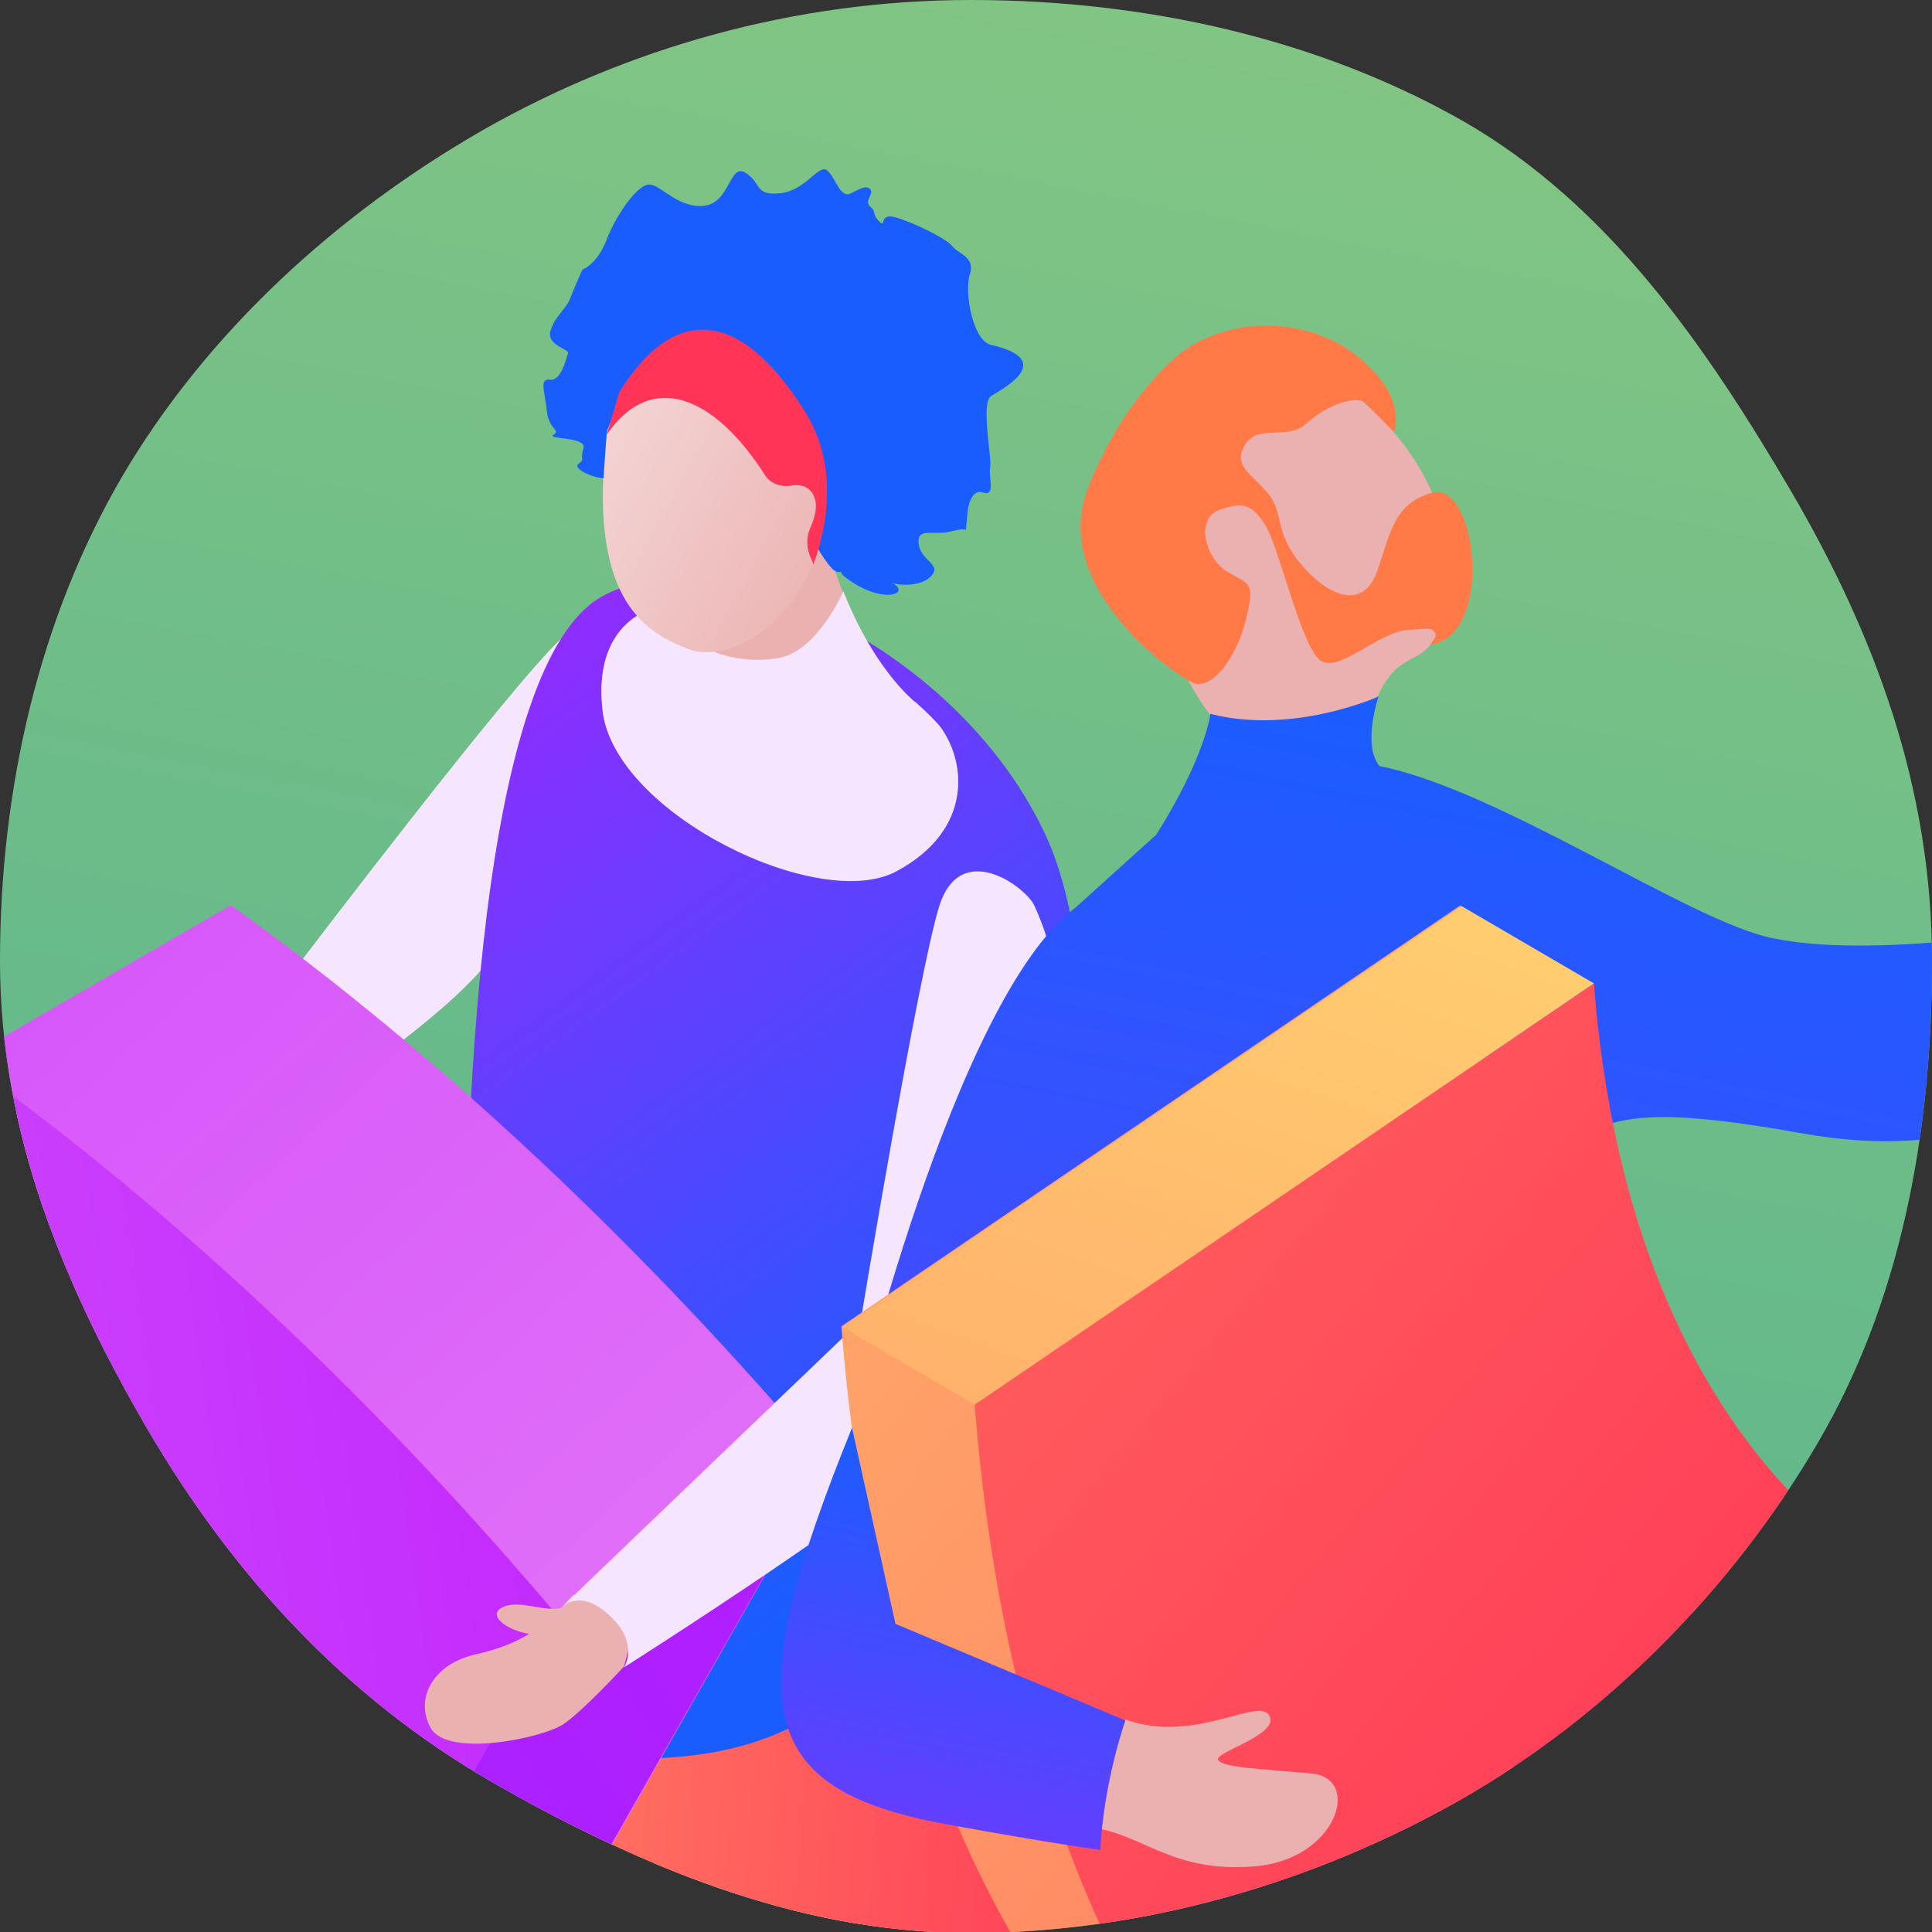
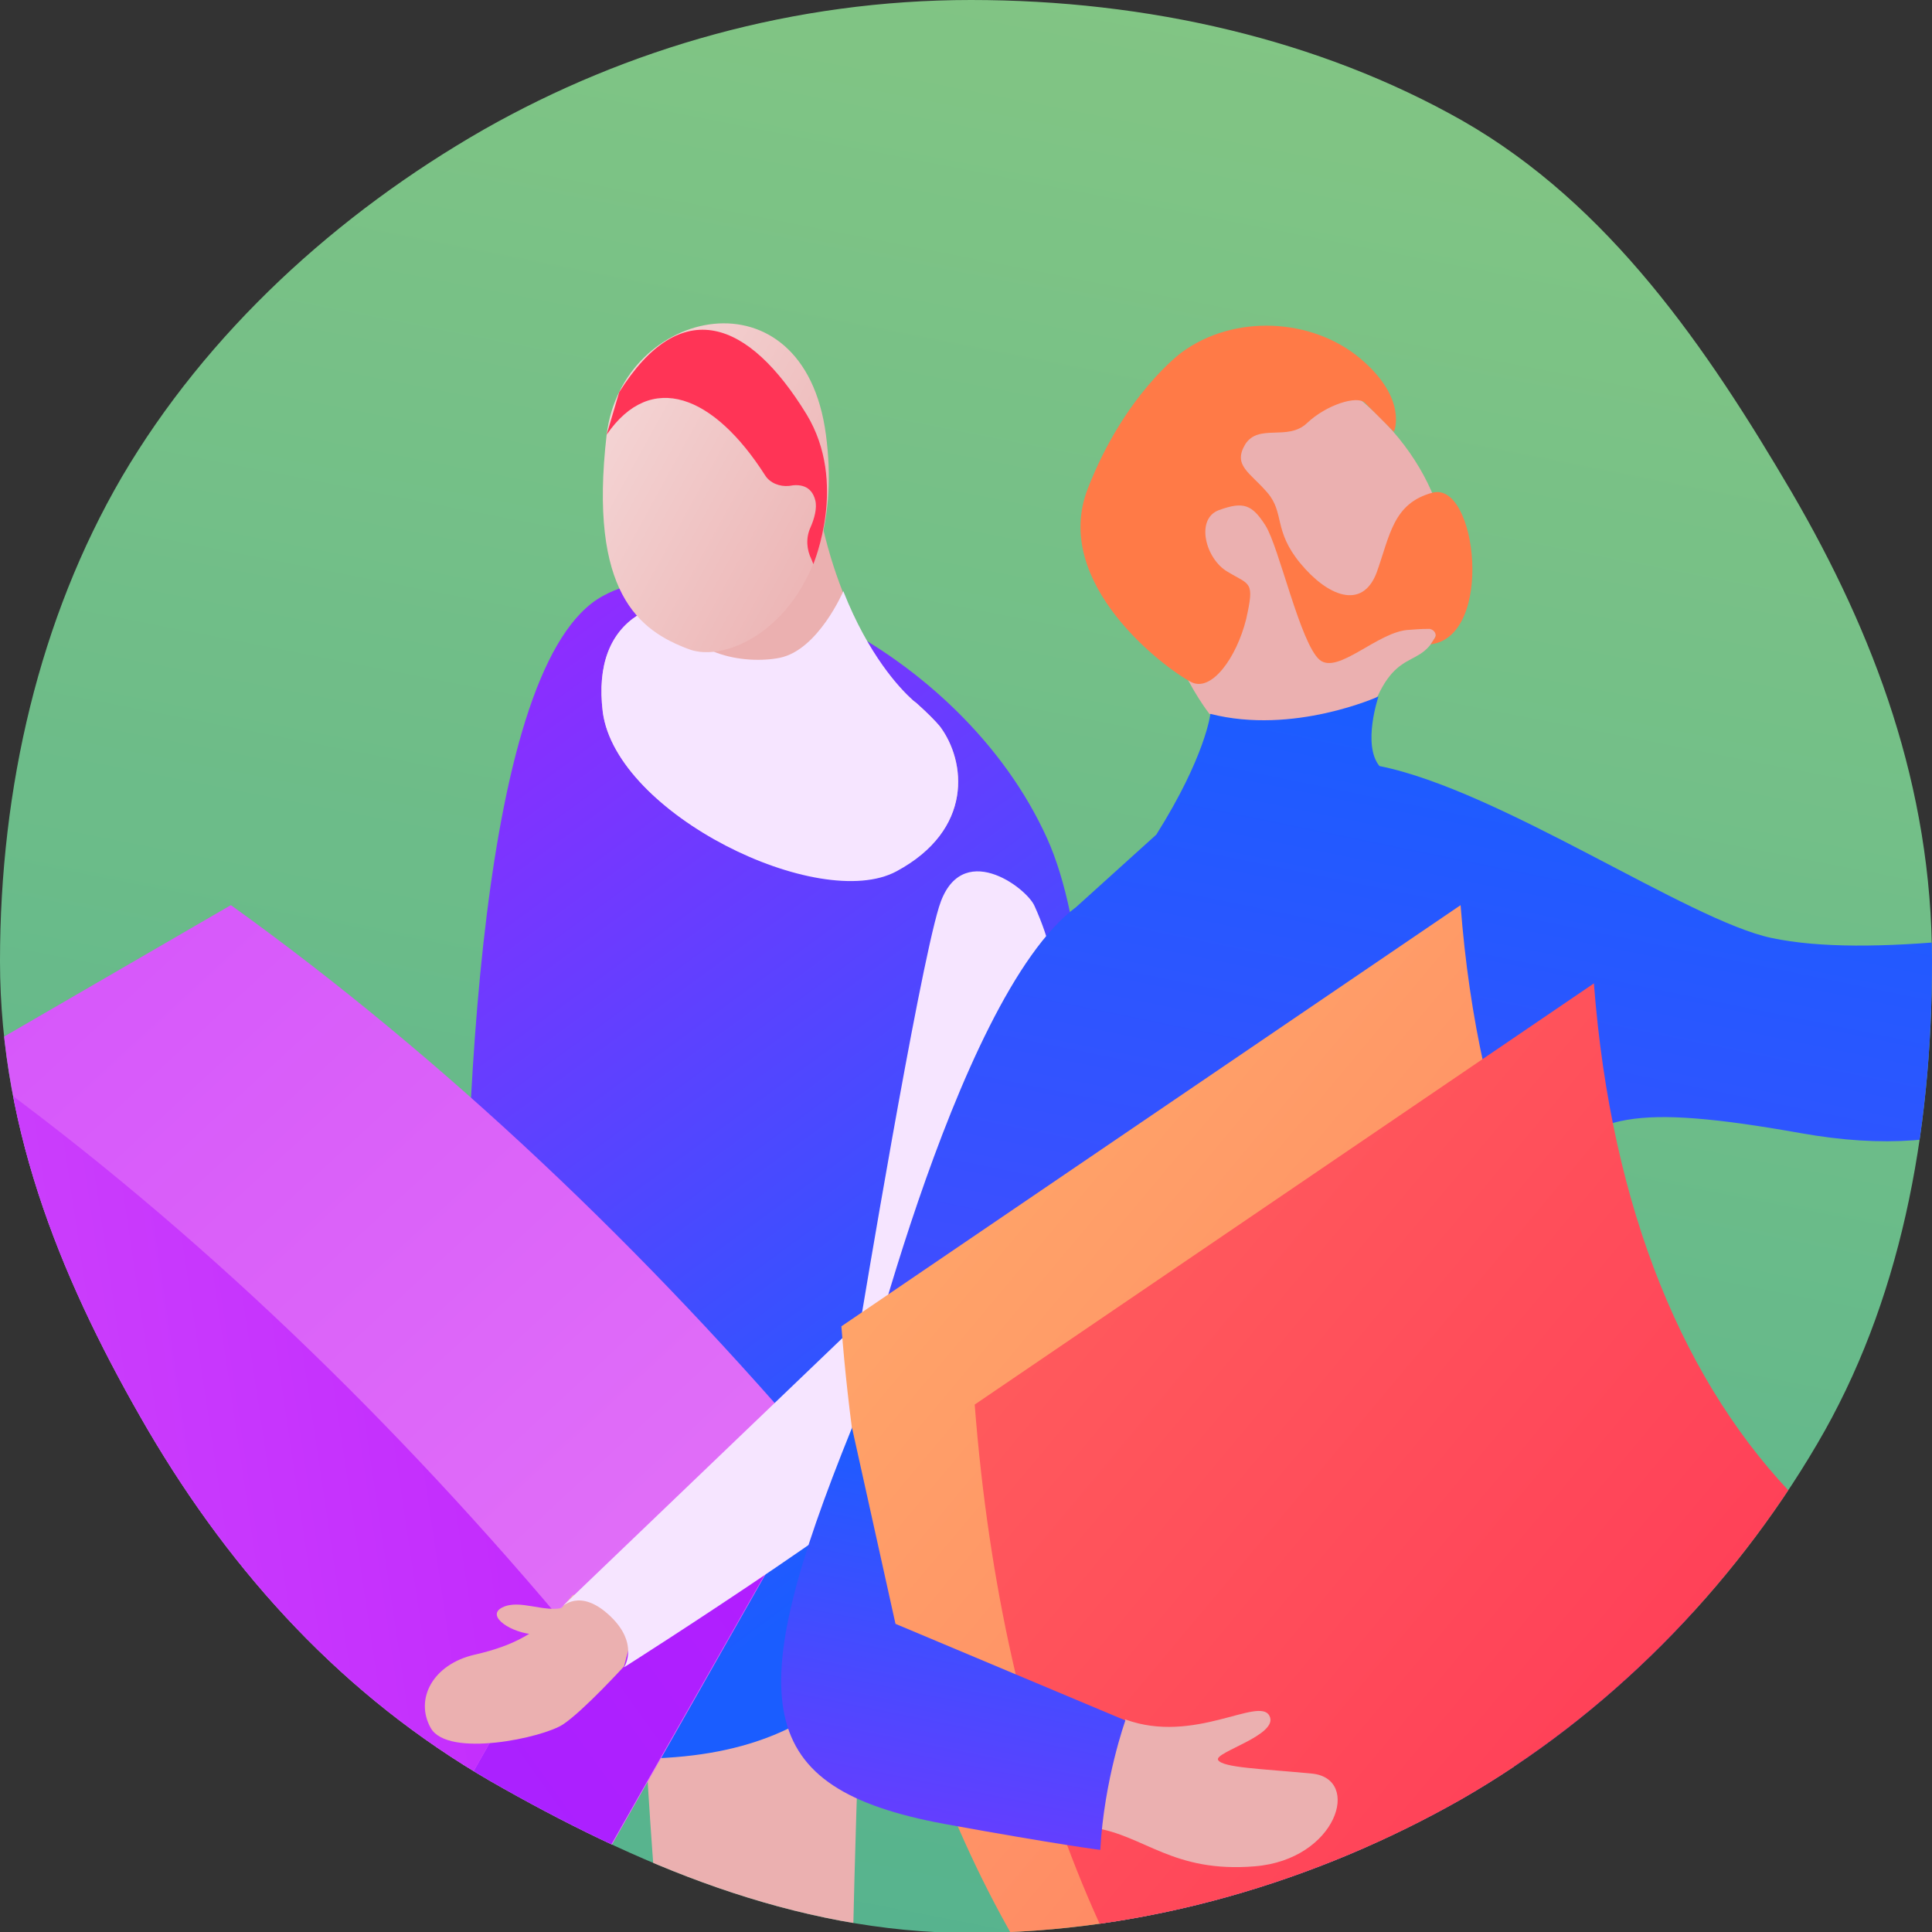
<svg xmlns="http://www.w3.org/2000/svg" xmlns:xlink="http://www.w3.org/1999/xlink" viewBox="0 0 200 200">
  <rect x="0" y="0" width="200" height="200" fill="#333333" stroke="none" />
  <linearGradient id="a" gradientUnits="userSpaceOnUse" x1="61.782" y1="-93.879" x2="140.283" y2="308.122" gradientTransform="matrix(1 0 0 -1 0 202)">
    <stop offset="0" stop-color="#45c8ab" />
    <stop offset="1" stop-color="#b3f692" />
  </linearGradient>
  <path opacity=".8" fill="url(#a)" d="M0 99.5c0-18 4.1-35.5 12.6-50.1 8.8-15 22.3-27.3 37.5-36C64.9 5 82.2 0 100.5 0s36.1 4.1 50.9 12.5c15.2 8.7 25.3 23.5 34.1 38.5C194 65.6 200 81.4 200 99.5c0 18-3.3 35.4-11.9 50-8.8 15-21.7 28.1-36.9 36.8-14.8 8.4-32.5 13.8-50.8 13.8s-34.9-7.3-49.6-15.7C35.6 175.6 24.1 163 15.3 148 6.8 133.4 0 117.5 0 99.5z">
    <animate attributeName="d" calcMode="linear" dur="2000ms" repeatCount="indefinite" values="M0,99.5c0-18,4.1-35.5,12.6-50.1 c8.8-15,22.3-27.3,37.5-36C64.9,5,82.2,0,100.5,0s36.1,4.1,50.9,12.5c15.2,8.7,25.3,23.5,34.1,38.5C194,65.6,200,81.4,200,99.5 c0,18-3.3,35.4-11.9,50c-8.8,15-21.7,28.1-36.9,36.8c-14.8,8.4-32.5,13.8-50.8,13.8s-34.9-7.3-49.6-15.7 C35.6,175.6,24.1,163,15.3,148C6.8,133.4,0,117.5,0,99.5z;M4.1,98.4c0-18,2.8-33.2,11.4-47.7 c8.8-15,17.7-31.5,33-40.2c14.8-8.4,35.5-7.6,53.8-7.6s34.9,3.7,49.6,12.1c15.2,8.7,29.1,16.4,37.9,31.5c8.5,14.6,6.8,35.5,6.8,53.5 c0,18-1.3,32-9.9,46.6c-8.8,15-16.9,32.3-32.1,41c-14.8,8.4-32.9,10.5-51.1,10.5s-38-9.2-52.8-17.6c-15.2-8.7-29.9-20.7-38.7-35.8 C3.5,130.1,4.1,116.5,4.1,98.4z;M0,99.5c0-18,4.1-35.5,12.6-50.1 c8.8-15,22.3-27.3,37.5-36C64.9,5,82.2,0,100.5,0s36.1,4.1,50.9,12.5c15.2,8.7,25.3,23.5,34.1,38.5C194,65.6,200,81.4,200,99.5 c0,18-3.3,35.4-11.9,50c-8.8,15-21.7,28.1-36.9,36.8c-14.8,8.4-32.5,13.8-50.8,13.8s-34.9-7.3-49.6-15.7 C35.6,175.6,24.1,163,15.3,148C6.8,133.4,0,117.5,0,99.5z" />
  </path>
  <defs>
    <path id="b" d="M0 99.5c0-18 4.1-35.5 12.6-50.1 8.8-15 22.3-27.3 37.5-36C64.9 5 82.2 0 100.5 0s36.1 4.1 50.9 12.5c15.2 8.7 25.3 23.5 34.1 38.5C194 65.6 200 81.4 200 99.5c0 18-3.3 35.4-11.9 50-8.8 15-21.7 28.1-36.9 36.8-14.8 8.4-32.5 13.8-50.8 13.8s-34.9-7.3-49.6-15.7C35.6 175.6 24.1 163 15.3 148 6.8 133.4 0 117.5 0 99.5z">
      <animate attributeName="d" calcMode="linear" dur="2000ms" repeatCount="indefinite" values="M0,99.5c0-18,4.1-35.5,12.6-50.1 c8.8-15,22.3-27.3,37.5-36C64.9,5,82.2,0,100.5,0s36.1,4.1,50.9,12.5c15.2,8.7,25.3,23.5,34.1,38.5C194,65.6,200,81.4,200,99.5 c0,18-3.3,35.4-11.9,50c-8.8,15-21.7,28.1-36.9,36.8c-14.8,8.4-32.5,13.8-50.8,13.8s-34.9-7.3-49.6-15.7 C35.6,175.6,24.1,163,15.3,148C6.8,133.4,0,117.5,0,99.5z;M4.1,98.4c0-18,2.8-33.2,11.4-47.7 c8.8-15,17.7-31.5,33-40.2c14.8-8.4,35.5-7.6,53.8-7.6s34.9,3.7,49.6,12.1c15.2,8.7,29.1,16.4,37.9,31.5c8.5,14.6,6.8,35.5,6.8,53.5 c0,18-1.3,32-9.9,46.6c-8.8,15-16.9,32.3-32.1,41c-14.8,8.4-32.9,10.5-51.1,10.5s-38-9.2-52.8-17.6c-15.2-8.7-29.9-20.7-38.7-35.8 C3.5,130.1,4.1,116.5,4.1,98.4z;M0,99.5c0-18,4.1-35.5,12.6-50.1 c8.8-15,22.3-27.3,37.5-36C64.9,5,82.2,0,100.5,0s36.1,4.1,50.9,12.5c15.2,8.7,25.3,23.5,34.1,38.5C194,65.6,200,81.4,200,99.5 c0,18-3.3,35.4-11.9,50c-8.8,15-21.7,28.1-36.9,36.8c-14.8,8.4-32.5,13.8-50.8,13.8s-34.9-7.3-49.6-15.7 C35.6,175.6,24.1,163,15.3,148C6.8,133.4,0,117.5,0,99.5z" />
    </path>
  </defs>
  <clipPath id="c">
    <use xlink:href="#b" overflow="visible" />
  </clipPath>
  <g clip-path="url(#c)">
-     <path fill="#F6E5FF" d="M53.2 93.7c0 5.8-10.3 13.1-16.8 18-5.5 4.2-40.8 17-40.8 17l-1.2-9.5 37-20s21.2-27.9 26.6-33c8.4-7.9-4.8 21.8-4.8 27.5z" />
    <path fill="#EBB0B0" d="M82.4 309.3c-.7 1.1-.1 1.6 1 1.8 1 .2 4.6-.9 5.3-2.5.7-1.6 1.8-50.1 0-68.5s.7-73.9 1.3-87.5c.7-13.6-23.2-16.7-23.7 7.1-.5 23.8 4.9 77.2 8 88.7 3.1 11.4 8 49.5 8.6 54 .3 2.2.6 5.2-.5 6.9z" />
-     <path fill="#EBB0B0" d="M101.6 317.6c-.1 1.5-.3 3.1 2 3.5 1.9.4 4.4-2.1 3.6-4.8-1.2-4.1 3.4-49.2 1.5-67.6-1.9-18.4-5.6-73.9-4.9-87.5s-23.6-16.7-24.1 7.1c-.5 23.8 11.2 79.3 14.4 90.7 3.2 11.4 6.8 46.4 7.3 50.9.3 2.1.4 5.8.2 7.7z" />
    <linearGradient id="d" gradientUnits="userSpaceOnUse" x1="124.894" y1="2.264" x2="-59.047" y2="16.243" gradientTransform="matrix(1 0 0 -1 0 202)">
      <stop offset="0" stop-color="#ff3456" />
      <stop offset="1" stop-color="#ffdf73" />
    </linearGradient>
-     <path fill="url(#d)" d="M53.3 141.4c-2.3 63.7 5.2 73.6 8.5 91.4 1.4 7.3 23.6 18.6 35.4 17.4 11.8-1.2 13.7-5.3 13.3-12-1.1-16-1.4-22.7-3.5-92.5l-53.7-4.3z" />
    <linearGradient id="e" gradientUnits="userSpaceOnUse" x1="98.362" y1="46.858" x2="19.355" y2="154.715" gradientTransform="matrix(1 0 0 -1 0 202)">
      <stop offset="0" stop-color="#1a5dff" />
      <stop offset="1" stop-color="#bb1aff" />
    </linearGradient>
    <path fill="url(#e)" d="M99.6 156c-5.7 10.2-9.5 24.3-29.7 25.9-20.2 1.6-21.3-8.6-21.7-37.6-.4-29 1.5-75.7 14.2-82.6 11.4-6.3 37 5.2 46 25.1 7.8 17.3 3 62.1 2.6 77.2-.5 15-11.4-8-11.4-8z" />
    <linearGradient id="f" gradientUnits="userSpaceOnUse" x1="-159.952" y1="267.692" x2="126.017" y2="-43.264" gradientTransform="matrix(1 0 0 -1 0 202)">
      <stop offset="0" stop-color="#bb1aff" />
      <stop offset="1" stop-color="#ec89f6" />
    </linearGradient>
    <path fill="url(#f)" d="M23.9 93.7l-27.6 16-7.1 36.9c3.7 2.1 7.4 4.3 11.4 6.5 20.5 11.4 39.8 28.4 56.6 48.7l28.5-50.2c-18.9-22.3-39.8-42.1-61.8-57.9z" />
    <linearGradient id="g" gradientUnits="userSpaceOnUse" x1="-554.525" y1="-419.649" x2="122.303" y2="63.503" gradientTransform="matrix(1 0 0 -1 0 202)">
      <stop offset="0" stop-color="#1a5dff" />
      <stop offset="1" stop-color="#bb1aff" />
    </linearGradient>
    <path fill="url(#g)" d="M85.6 151.7L58 167.6l-28.6 50.2 27.7-16z" />
    <linearGradient id="h" gradientUnits="userSpaceOnUse" x1="101.347" y1="51.44" x2="-190.134" y2="7.98" gradientTransform="matrix(1 0 0 -1 0 202)">
      <stop offset="0" stop-color="#bb1aff" />
      <stop offset="1" stop-color="#ec89f6" />
    </linearGradient>
    <path fill="url(#h)" d="M-3.8 109.7l-12.7 65.9c16.5 11 32.1 25.5 45.9 42.2L58 167.6c-18.9-22.4-39.7-42.1-61.8-57.9z" />
    <linearGradient id="i" gradientUnits="userSpaceOnUse" x1="30.273" y1="120.758" x2="73.135" y2="127.352" gradientTransform="matrix(1 0 0 -1 0 202)">
      <stop offset="0" stop-color="#fff" />
      <stop offset=".076" stop-color="#fdf9f9" />
      <stop offset="1" stop-color="#ebb0b0" />
    </linearGradient>
    <path fill="url(#i)" d="M97.3 75.2c-.5-.6-1.3-1.4-2.3-2.3-.2-.2-.4-.3-.6-.5-1.7-1.5-6.6-6.7-9.2-17.7 0 0-9.2-1.2-10.4 2.9-.6 2.1-2.9 3.7-5 4.7-1.5.3-2.7.8-3.8 1.4-2.8 1.8-4.2 5.1-3.6 10 1.4 10.6 22.4 20.7 30.4 16.4 8-4.2 7.2-11.3 4.5-14.9z" />
    <path fill="#F6E5FF" d="M92.8 90.2c8-4.3 7.2-11.4 4.5-15-.5-.6-1.3-1.4-2.3-2.3-.2-.2-.4-.3-.6-.5-1.3-1.2-4.5-4.6-7.1-11.2 0 0-2.6 6.1-6.6 6.9-3.5.7-10.3-.2-11-5.8-1.4.3-2.7.8-3.7 1.4-2.8 1.8-4.2 5.1-3.6 10 1.4 10.6 22.4 20.8 30.4 16.5z" />
    <linearGradient id="j" gradientUnits="userSpaceOnUse" x1="28.717" y1="176.657" x2="90.495" y2="142.645" gradientTransform="matrix(1 0 0 -1 0 202)">
      <stop offset="0" stop-color="#fff" />
      <stop offset=".076" stop-color="#fdf9f9" />
      <stop offset="1" stop-color="#ebb0b0" />
    </linearGradient>
    <path fill="url(#j)" d="M62.8 45c-1.9 16.4 3.4 20.3 8.5 22.2 5 1.9 16.5-4.8 14.2-22.2s-21.1-13.2-22.7 0z" />
-     <path fill="#1A5DFF" d="M62.5 49.5c-1.1 0-3.3-1-2.6-1.5.7-.5.1-.4.5-1.6s-3.9-.9-3.1-1.4c.8-.5-.5-.5-.7-2.5-.2-2-.8-3.3.3-3.2 1.2.2 1.7-2.2 1.9-2.7.2-.5-2.3-.8-1.8-2.4.5-1.6 1.6-2.1 2.1-3.5.5-1.3 1.2-2.8 1.2-2.8s1.5-.5 2.5-3.1 3.2-5.7 4.4-5.7 3 2.5 5.7 2.2c2.7-.3 2.6-4.5 4.3-3.4 1.7 1.1.9 2.4 3.6 2.1 2.7-.3 4-3.2 4.9-2.3.9.9 1.3 2.9 2.4 2.3 1.2-.6 1.6-.8 2-.4.4.5-.7 1.2 0 1.8.7.6.1.7.9 1.5s-.1-.9 1.7-.4 5.3 2.2 5.9 3 2.4 1.1 1.8 2.9.3 6.9 2.2 7.3c6.9 1.6 1.1 4.6 0 5.3-1.1.7.1 6.4-.1 7.4s.6 3-.7 2.6c-1.3-.5-1.6 1.7-1.6 1.7s-.2 1.8-.2 2.1c0 .3.4-.3-1.5.2s-3.6-.5-3.4 1.3c.2 1.7 2.3 2.1 1.4 3.2-.9 1.2-3.3 1.2-4.2.8 2.2 1.2-1 2.3-4.6-.4-1-.7-.3-.7-1-.7s-2.2-2.7-2.2-2.7l.1-6.1L75.9 39h-6.8l-4.9 2.8s-1.3 2.2-1.4 3.1c-.4 5.4-.3 4.6-.3 4.6z" />
    <path fill="#FF3456" d="M83.5 42.9c-6-9.8-13-12.5-19.4-2.3L62.8 45c4.6-6.7 11.1-4.1 16.4 4.2.5.8 1.5 1.2 2.5 1.1 1-.2 2.3-.1 2.7 1.5.2.8-.1 1.9-.5 2.8-.5 1.1-.4 2.3.1 3.3l.2.5c0-.1 3.6-8.4-.7-15.5z" />
    <path fill="#EBB0B0" d="M58 166.6c-2.5 2.3-4.5 3.7-8.9 4.7-4.3 1-6.2 4.6-4.5 7.6 1.8 3.1 11.6 1 13.7-.4 2.1-1.4 6.3-6 6.3-6l2-7.5-7.3.1-1.3 1.5z" />
    <path fill="#F6E5FF" d="M107.1 93.8c3.3 7.3 2 11.4 2 17.2s-6 31.2-10.1 36.8c-4.1 5.6-34.4 24.8-34.4 24.8s1.8-2.7-2-5.8c-3-2.4-4.7-.2-4.7-.2l31.2-29.9s5.9-35.6 8.1-42.8c2.2-7.2 9.1-2 9.9-.1z" />
    <path fill="#EBB0B0" d="M58.4 166.4c-2 .6-4.6-.9-6.4 0-1.8.9 1 2.7 3.4 2.8 2.3.1 3-2.8 3-2.8z" />
  </g>
  <defs>
    <path id="k" d="M0 99.5c0-18 4.1-35.5 12.6-50.1 8.8-15 22.3-27.3 37.5-36C64.9 5 82.2 0 100.5 0s36.1 4.1 50.9 12.5c15.2 8.7 25.3 23.5 34.1 38.5C194 65.6 200 81.4 200 99.5c0 18-3.3 35.4-11.9 50-8.8 15-21.7 28.1-36.9 36.8-14.8 8.4-32.5 13.8-50.8 13.8s-34.9-7.3-49.6-15.7C35.6 175.6 24.1 163 15.3 148 6.8 133.4 0 117.5 0 99.5z">
      <animate attributeName="d" calcMode="linear" dur="2000ms" repeatCount="indefinite" values="M0,99.5c0-18,4.1-35.5,12.6-50.1 c8.8-15,22.3-27.3,37.5-36C64.9,5,82.2,0,100.5,0s36.1,4.1,50.9,12.5c15.2,8.7,25.3,23.5,34.1,38.5C194,65.6,200,81.4,200,99.5 c0,18-3.3,35.4-11.9,50c-8.8,15-21.7,28.1-36.9,36.8c-14.8,8.4-32.5,13.8-50.8,13.8s-34.9-7.3-49.6-15.7 C35.6,175.6,24.1,163,15.3,148C6.8,133.4,0,117.5,0,99.5z;M4.1,98.4c0-18,2.8-33.2,11.4-47.7 c8.8-15,17.7-31.5,33-40.2c14.8-8.4,35.5-7.6,53.8-7.6s34.9,3.7,49.6,12.1c15.2,8.7,29.1,16.4,37.9,31.5c8.5,14.6,6.8,35.5,6.8,53.5 c0,18-1.3,32-9.9,46.6c-8.8,15-16.9,32.3-32.1,41c-14.8,8.4-32.9,10.5-51.1,10.5s-38-9.2-52.8-17.6c-15.2-8.7-29.9-20.7-38.7-35.8 C3.5,130.1,4.1,116.5,4.1,98.4z;M0,99.5c0-18,4.1-35.5,12.6-50.1 c8.8-15,22.3-27.3,37.5-36C64.9,5,82.2,0,100.5,0s36.1,4.1,50.9,12.5c15.2,8.7,25.3,23.5,34.1,38.5C194,65.6,200,81.4,200,99.5 c0,18-3.3,35.4-11.9,50c-8.8,15-21.7,28.1-36.9,36.8c-14.8,8.4-32.5,13.8-50.8,13.8s-34.9-7.3-49.6-15.7 C35.6,175.6,24.1,163,15.3,148C6.8,133.4,0,117.5,0,99.5z" />
    </path>
  </defs>
  <clipPath id="l">
    <use xlink:href="#k" overflow="visible" />
  </clipPath>
  <g clip-path="url(#l)">
    <path fill="#EBB0B0" d="M142.6 72.1c2.7-5.9 5.5-2 7-9.3 1.5-7.3-1.4-16.9-12-23.8-10.5-6.9-17.2 1.4-18.4 13.6-1.2 12.3 6 21.3 6 21.3l9.9 3.4 7.5-5.2z" />
    <linearGradient id="m" gradientUnits="userSpaceOnUse" x1="-1864.578" y1="-114.865" x2="-1961.294" y2="182.447" gradientTransform="rotate(180 -858.066 101)">
      <stop offset="0" stop-color="#04007e" />
      <stop offset="1" stop-color="#bb1aff" />
    </linearGradient>
    <path fill="url(#m)" d="M213.3 256.6c-10.2-65.2-6.4-71.7-15.7-77.4S155 156.4 155 156.4l-9.8 31.1s37.6 17.6 38.9 21.3c4.2 11.6 4.6 15.5 8.6 26.8 5 14.1 7.9 21.4 9.3 25.5 1.4 4 12.1.7 11.3-4.5z" />
    <linearGradient id="n" gradientUnits="userSpaceOnUse" x1="-1781.886" y1="-244.399" x2="-1971.636" y2="338.909" gradientTransform="rotate(180 -858.066 101)">
      <stop offset="0" stop-color="#04007e" />
      <stop offset="1" stop-color="#bb1aff" />
    </linearGradient>
    <path fill="url(#n)" d="M156.1 191.2c-3.9 27.7-8.2 40.9-10.2 62.1-2.1 21.2-4.8 54.4-7.3 66.6-1.7 8.2-12.9 7.3-12.1 0 .7-6.9-1.4-55.1-3-67.9-1.6-12.7-4.1-67.6-4.1-67.6l35.7-28.2 1 35z" />
    <linearGradient id="o" gradientUnits="userSpaceOnUse" x1="-1886.94" y1="125.247" x2="-1825.985" y2="-173.224" gradientTransform="rotate(180 -858.066 101)">
      <stop offset="0" stop-color="#1a5dff" />
      <stop offset="1" stop-color="#bb1aff" />
    </linearGradient>
    <path fill="url(#o)" d="M88.2 147.8s10.5-44.5 23.2-53.9l8.3-7.5c5.1-8.1 5.6-12.5 5.6-12.5 8.6 2.2 17.4-1.8 17.4-1.8s-1.7 5 .1 7.2c12.5 2.5 32 16 40.6 17.8 9.9 2.1 27-.3 46.1-3.7 2.7-.5 5.7 9.9 3.3 11.1-20.5 10.2-29 15.9-46.4 12.8-17.4-3.1-21.9-1.9-25.9 4s3.1 27.7 10.6 40.8c6.5 11.4-12.9 12.8-20.5 15.5-7.6 2.8-10.9 28.6-27.5 31.1-7.5 1.1-16.2-26.2-20.1-46.7l-8.8 13-6-27.2z" />
    <linearGradient id="p" gradientUnits="userSpaceOnUse" x1="-2011.444" y1="-841.995" x2="-1712.927" y2="-359.225" gradientTransform="matrix(-1 .577 0 -1 -1716.133 642.74)">
      <stop offset="0" stop-color="#ff3456" />
      <stop offset="1" stop-color="#ffdf73" />
    </linearGradient>
    <path fill="url(#p)" d="M172.6 147.5l-37.2 82.8-13.8-8c-19.3-18.7-31.6-47.6-34.5-85l64.1-43.6c1.8 23.6 9.5 41.9 21.4 53.8z" />
    <linearGradient id="q" gradientUnits="userSpaceOnUse" x1="-1906.409" y1="-665.783" x2="-1559.117" y2="-104.133" gradientTransform="matrix(-1 .577 0 -1 -1716.133 642.74)">
      <stop offset="0" stop-color="#ff3456" />
      <stop offset="1" stop-color="#ffdf73" />
    </linearGradient>
    <path fill="url(#q)" d="M186.3 155.5l-50.9 74.9c-19.3-18.7-31.6-47.6-34.5-85l64.1-43.6c1.8 23.5 9.4 41.7 21.3 53.7z" />
    <linearGradient id="r" gradientUnits="userSpaceOnUse" x1="-1448.809" y1="-232.23" x2="-1316.59" y2="152.975" gradientTransform="matrix(1 0 0 -1 1466.9 202)">
      <stop offset="0" stop-color="#ff3456" />
      <stop offset="1" stop-color="#ffdf73" />
    </linearGradient>
-     <path fill="url(#r)" d="M151.3 93.8l13.7 8-64.1 43.6-13.7-8z" />
    <path fill="#EBB0B0" d="M116.5 178c7.1 2.6 13.8-2.4 14.9-.4s-5.8 3.8-5.3 4.6c.5.8 4.5.9 9.7 1.4 5.2.5 2.6 8.9-5.9 9.6-8.5.7-11.4-3.2-16.7-4-5.4-.8 3.3-11.2 3.3-11.2z" />
    <linearGradient id="s" gradientUnits="userSpaceOnUse" x1="-1819.841" y1="51.37" x2="-1802.943" y2="-31.376" gradientTransform="rotate(180 -858.066 101)">
      <stop offset="0" stop-color="#1a5dff" />
      <stop offset="1" stop-color="#bb1aff" />
    </linearGradient>
    <path fill="url(#s)" d="M88.2 147.8c-11.5 28.4-10.3 37.3 9.5 41 12.1 2.2 16.2 2.7 16.2 2.7.4-7.3 2.6-13.4 2.6-13.4l-23.8-10-4.5-20.3z" />
    <path fill="#FF7A47" d="M148.3 51c-4.1 1.1-4.4 4.4-5.8 8.3-1.5 3.9-5.1 2.4-7.9-1-2.8-3.4-1.6-5.2-3.4-7.3-1.8-2.1-3.6-2.8-2.3-5 1.4-2.2 4.4-.3 6.4-2.2s5.2-2.9 6-2.1l3 3s1.5-3.4-3.5-7.6c-5-4.2-13.1-4.6-18.5-.6 0 0-5.9 4.3-9.7 14.1-3.8 9.8 8 18.6 10.7 20 2.1 1.1 4.7-2.5 5.7-6.5.9-4 .4-3.5-1.9-4.9-2.3-1.3-3.4-5.5-.9-6.4 2.5-.9 3.4-.6 4.8 1.6s3.6 12.2 5.6 13.9c1.9 1.6 6.1-3 9.3-3.1 1.2-.1 1.8-.1 2.1-.1.5.1.8.6.5 1l-.4.6c6.6-.8 4.8-16.9.2-15.7z" />
  </g>
</svg>